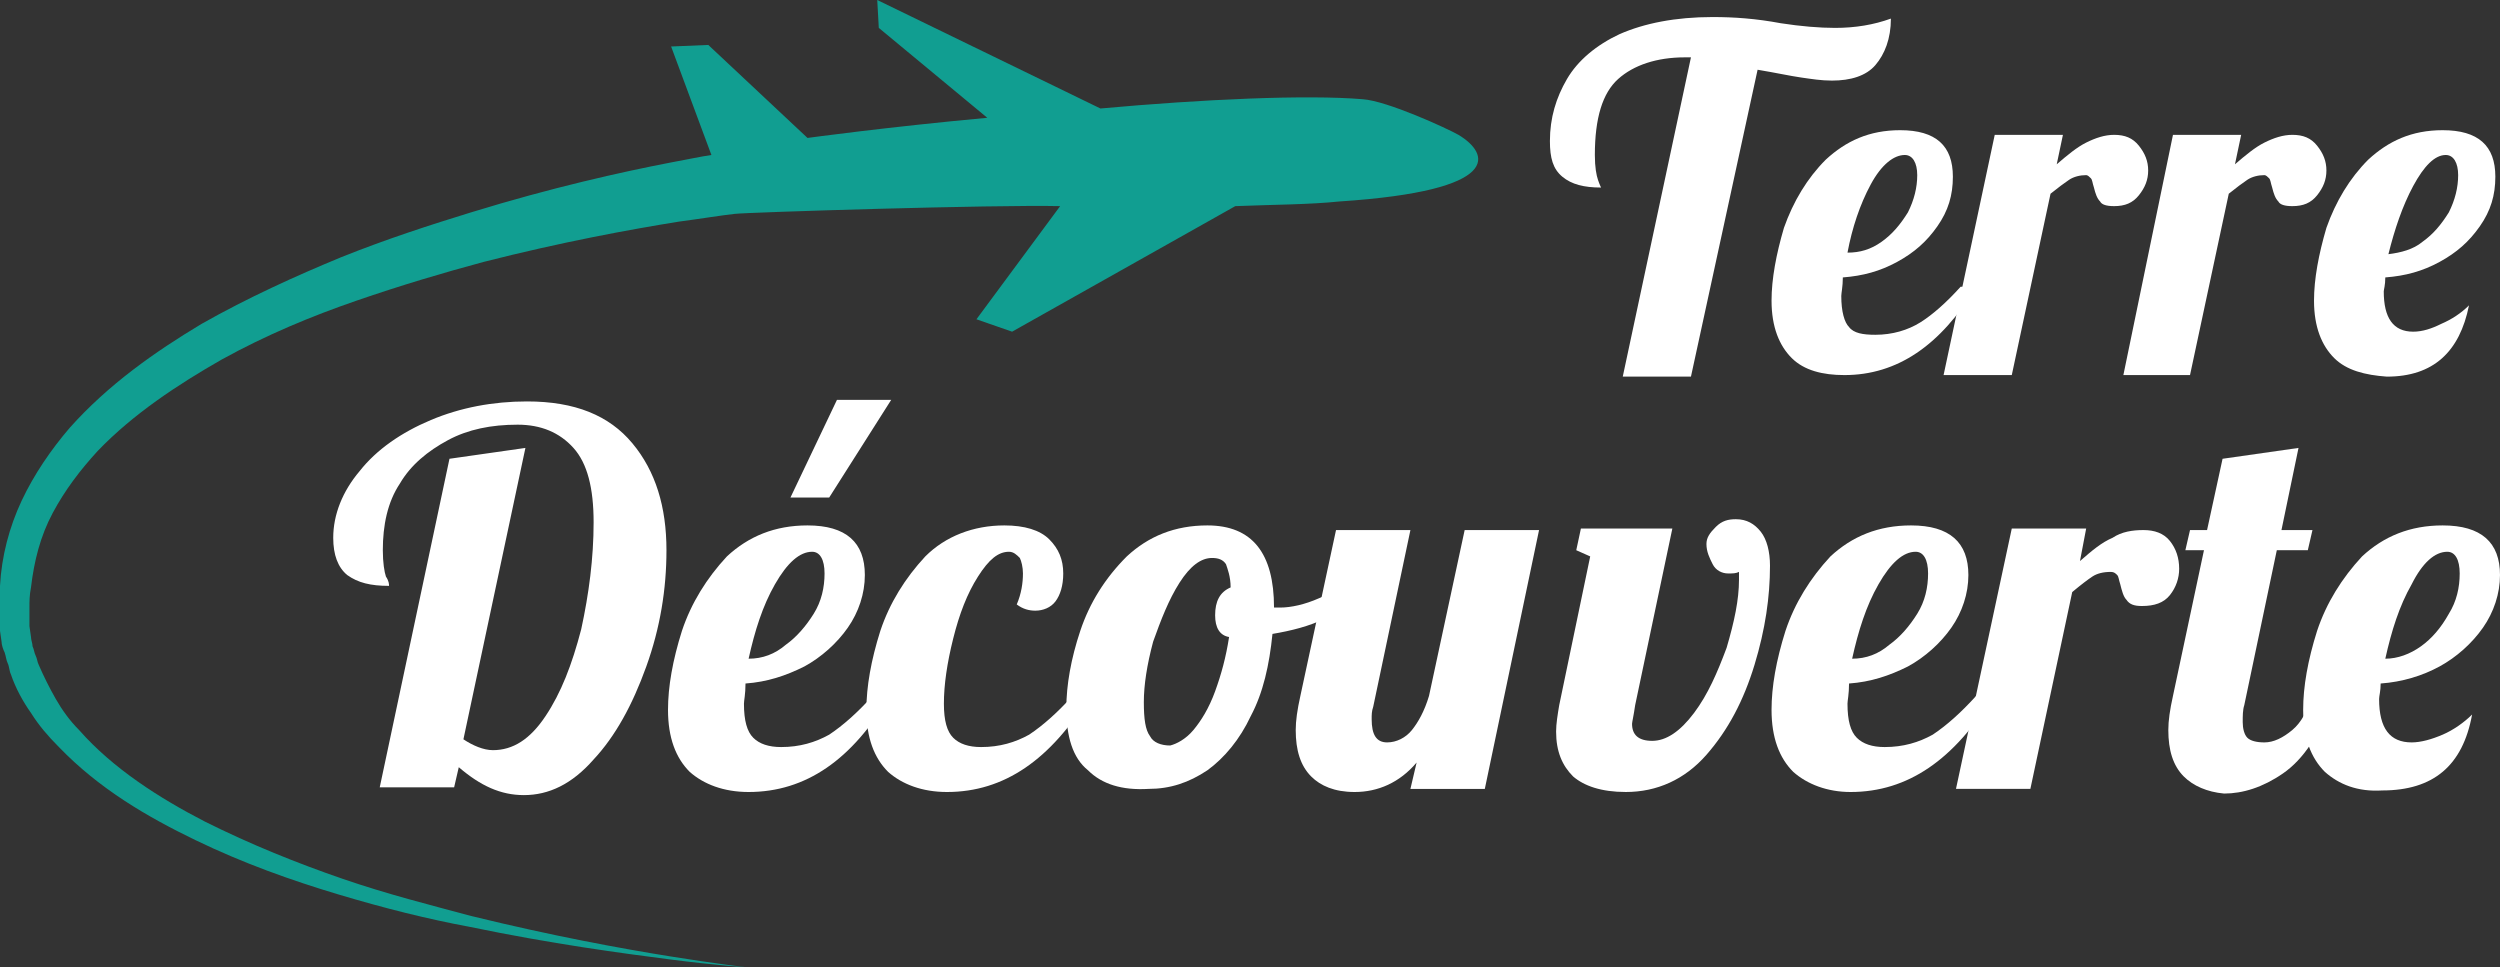
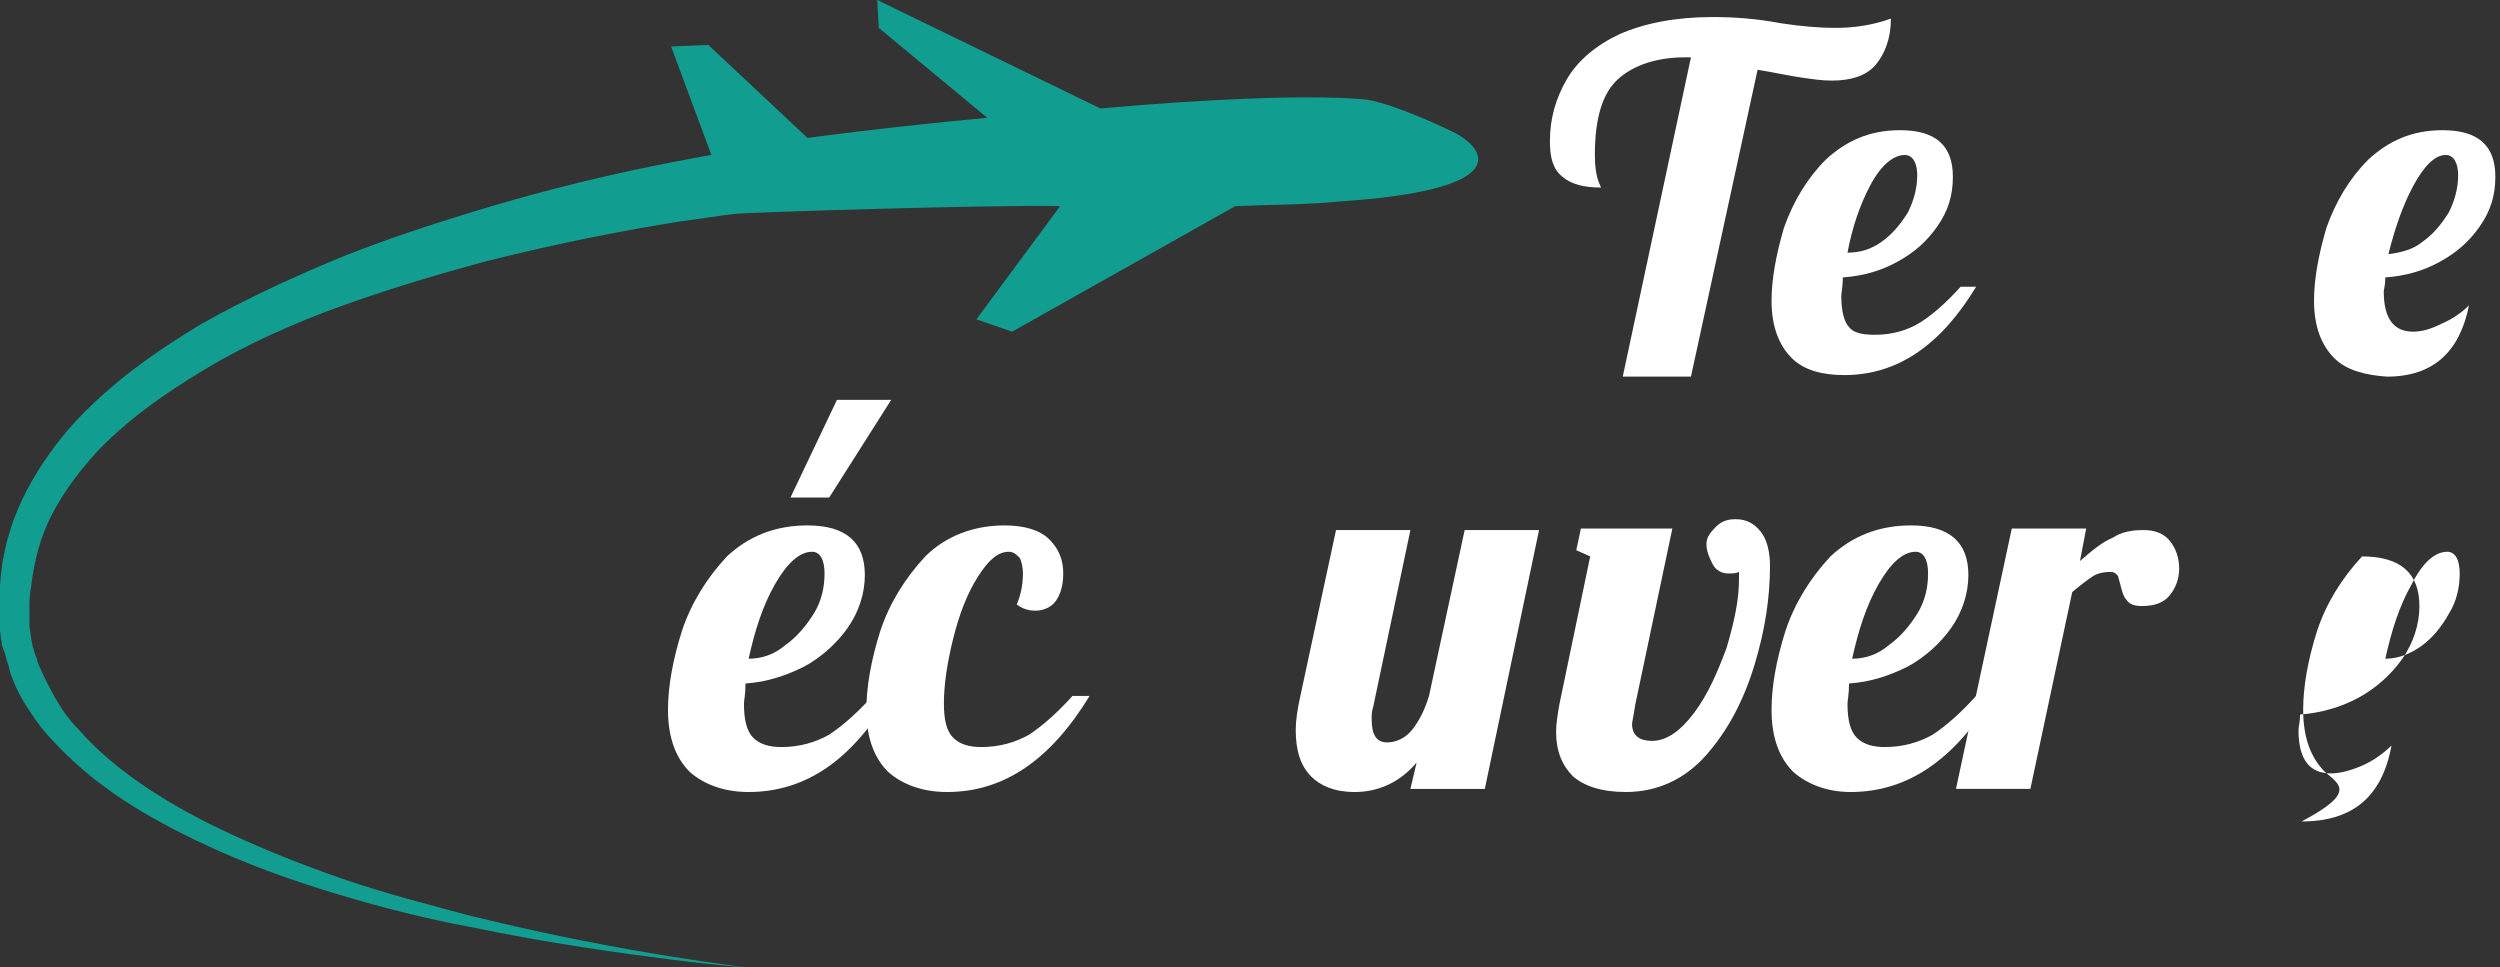
<svg xmlns="http://www.w3.org/2000/svg" version="1.1" id="Layer_1" x="0px" y="0px" width="161.3px" height="62.4px" viewBox="0 0 161.3 62.4" style="enable-background:new 0 0 161.3 62.4;" xml:space="preserve">
  <rect x="0" y="0" width="161.3" height="62.4" fill="#333333" stroke="none" />
  <style type="text/css">
	.st0{fill:#FFFFFF;}
	.st1{fill:#119E91;}
</style>
  <g>
-     <path class="st0" d="M29.6,49.5l-0.3,1.3h-4.8L29,29.6l4.9-0.7l-4,18.8c0.6,0.4,1.3,0.7,1.9,0.7c1.3,0,2.4-0.7,3.4-2.2   c1-1.5,1.7-3.3,2.3-5.6c0.5-2.3,0.8-4.6,0.8-6.9c0-2.2-0.4-3.8-1.3-4.8c-0.9-1-2.1-1.5-3.6-1.5c-1.7,0-3.2,0.3-4.5,1   c-1.3,0.7-2.4,1.6-3.1,2.8c-0.8,1.2-1.1,2.7-1.1,4.3c0,0.8,0.1,1.4,0.2,1.7c0.2,0.3,0.2,0.5,0.2,0.6c-1.2,0-2-0.2-2.7-0.7   c-0.6-0.5-0.9-1.3-0.9-2.4c0-1.5,0.6-3,1.7-4.3c1.1-1.4,2.7-2.5,4.6-3.3c1.9-0.8,4-1.2,6.2-1.2c3.1,0,5.3,0.9,6.8,2.7   s2.2,4.1,2.2,6.9c0,2.5-0.4,5-1.3,7.5c-0.9,2.5-2,4.5-3.4,6c-1.4,1.6-2.9,2.3-4.5,2.3C32.3,51.3,31,50.7,29.6,49.5z" />
    <path class="st0" d="M44.5,49.8c-0.9-0.9-1.4-2.2-1.4-4c0-1.5,0.3-3.2,0.9-5.1c0.6-1.8,1.6-3.4,2.9-4.8c1.4-1.3,3.1-2,5.2-2   c2.5,0,3.7,1.1,3.7,3.2c0,1.2-0.4,2.4-1.1,3.4c-0.7,1-1.7,1.9-2.8,2.5c-1.2,0.6-2.4,1-3.8,1.1c0,0.7-0.1,1.1-0.1,1.3   c0,1.1,0.2,1.8,0.6,2.2c0.4,0.4,1,0.6,1.8,0.6c1.2,0,2.2-0.3,3.1-0.8c0.9-0.6,1.8-1.4,2.8-2.5h1.1C55,49,52,51.1,48.3,51.1   C46.7,51.1,45.4,50.6,44.5,49.8z M50.7,41.6c0.7-0.5,1.3-1.2,1.8-2c0.5-0.8,0.7-1.7,0.7-2.6c0-0.9-0.3-1.4-0.8-1.4   c-0.8,0-1.6,0.7-2.4,2.1c-0.8,1.4-1.3,3-1.7,4.8C49.2,42.5,50,42.2,50.7,41.6z M54,25.8h3.5l-4,6.3H51L54,25.8z" />
    <path class="st0" d="M57.3,49.8c-0.9-0.9-1.4-2.2-1.4-4c0-1.5,0.3-3.2,0.9-5.1c0.6-1.8,1.6-3.4,2.9-4.8c1.3-1.3,3.1-2,5.1-2   c1.3,0,2.3,0.3,2.9,0.9c0.6,0.6,0.9,1.3,0.9,2.2c0,0.8-0.2,1.4-0.5,1.8c-0.3,0.4-0.8,0.6-1.3,0.6c-0.4,0-0.8-0.1-1.2-0.4   c0.3-0.7,0.4-1.4,0.4-2c0-0.4-0.1-0.8-0.2-1c-0.2-0.2-0.4-0.4-0.7-0.4c-0.7,0-1.3,0.5-2,1.6c-0.7,1.1-1.2,2.4-1.6,4   c-0.4,1.6-0.6,3-0.6,4.2c0,1.1,0.2,1.8,0.6,2.2c0.4,0.4,1,0.6,1.8,0.6c1.2,0,2.2-0.3,3.1-0.8c0.9-0.6,1.8-1.4,2.8-2.5h1.1   c-2.5,4.1-5.5,6.2-9.2,6.2C59.5,51.1,58.2,50.6,57.3,49.8z" />
-     <path class="st0" d="M70.2,49.7c-1-0.8-1.4-2.2-1.4-4c0-1.5,0.3-3.2,0.9-5c0.6-1.8,1.6-3.4,3-4.8c1.4-1.3,3.1-2,5.2-2   c2.9,0,4.3,1.8,4.3,5.3v0c0.1,0,0.2,0,0.4,0c0.7,0,1.6-0.2,2.5-0.6c1-0.4,1.8-0.9,2.6-1.4l0.3,0.9c-0.6,0.7-1.5,1.3-2.5,1.8   c-1,0.5-2.2,0.8-3.4,1c-0.2,2-0.6,3.8-1.4,5.3c-0.7,1.5-1.7,2.7-2.8,3.5c-1.2,0.8-2.4,1.2-3.8,1.2C72.4,51,71.1,50.6,70.2,49.7z    M77,47.1c0.5-0.6,1-1.4,1.4-2.5s0.7-2.2,0.9-3.5c-0.6-0.1-0.9-0.6-0.9-1.4c0-0.9,0.3-1.5,1-1.8c0-0.7-0.2-1.2-0.3-1.5   c-0.2-0.3-0.5-0.4-0.9-0.4c-0.7,0-1.4,0.5-2.1,1.6s-1.2,2.4-1.7,3.8c-0.4,1.5-0.6,2.8-0.6,3.9c0,1.1,0.1,1.8,0.4,2.2   c0.2,0.4,0.7,0.6,1.3,0.6C75.9,48,76.5,47.7,77,47.1z" />
    <path class="st0" d="M84.6,50.1c-0.7-0.7-1-1.7-1-3c0-0.6,0.1-1.3,0.3-2.2l2.3-10.7H91l-2.4,11.4c-0.1,0.3-0.1,0.5-0.1,0.8   c0,1,0.3,1.5,1,1.5c0.6,0,1.2-0.3,1.6-0.8c0.4-0.5,0.8-1.2,1.1-2.2l2.3-10.7h4.8l-3.5,16.7h-4.8l0.4-1.7c-1.1,1.3-2.5,1.9-4,1.9   C86.1,51.1,85.2,50.7,84.6,50.1z M101.5,50.1c-0.7-0.7-1.1-1.6-1.1-2.9c0-0.5,0.1-1.1,0.2-1.7l2-9.6l-0.9-0.4l0.3-1.4h5.9   l-2.4,11.4c-0.1,0.7-0.2,1.1-0.2,1.2c0,0.7,0.4,1.1,1.3,1.1c0.9,0,1.8-0.6,2.7-1.8c0.9-1.2,1.5-2.6,2.1-4.2   c0.5-1.7,0.8-3.1,0.8-4.4v-0.5c-0.2,0.1-0.4,0.1-0.7,0.1c-0.4,0-0.8-0.2-1-0.6s-0.4-0.8-0.4-1.3c0-0.4,0.2-0.7,0.6-1.1   c0.4-0.4,0.8-0.5,1.3-0.5c0.7,0,1.2,0.3,1.6,0.8c0.4,0.5,0.6,1.3,0.6,2.2c0,2-0.3,4.1-1,6.4c-0.7,2.3-1.7,4.2-3.1,5.8   c-1.4,1.6-3.2,2.4-5.2,2.4C103.3,51.1,102.2,50.7,101.5,50.1z" />
    <path class="st0" d="M115.7,49.8c-0.9-0.9-1.4-2.2-1.4-4c0-1.5,0.3-3.2,0.9-5.1c0.6-1.8,1.6-3.4,2.9-4.8c1.4-1.3,3.1-2,5.2-2   c2.5,0,3.7,1.1,3.7,3.2c0,1.2-0.4,2.4-1.1,3.4c-0.7,1-1.7,1.9-2.8,2.5c-1.2,0.6-2.4,1-3.8,1.1c0,0.7-0.1,1.1-0.1,1.3   c0,1.1,0.2,1.8,0.6,2.2c0.4,0.4,1,0.6,1.8,0.6c1.2,0,2.2-0.3,3.1-0.8c0.9-0.6,1.8-1.4,2.8-2.5h1.1c-2.5,4.1-5.5,6.2-9.2,6.2   C117.9,51.1,116.6,50.6,115.7,49.8z M121.9,41.6c0.7-0.5,1.3-1.2,1.8-2c0.5-0.8,0.7-1.7,0.7-2.6c0-0.9-0.3-1.4-0.8-1.4   c-0.8,0-1.6,0.7-2.4,2.1c-0.8,1.4-1.3,3-1.7,4.8C120.4,42.5,121.2,42.2,121.9,41.6z" />
    <path class="st0" d="M129.8,34.1h4.8l-0.4,2.1c0.8-0.7,1.4-1.2,2.1-1.5c0.6-0.4,1.3-0.5,2-0.5c0.7,0,1.3,0.2,1.7,0.7   c0.4,0.5,0.6,1.1,0.6,1.8c0,0.6-0.2,1.2-0.6,1.7c-0.4,0.5-1,0.7-1.8,0.7c-0.5,0-0.8-0.1-1-0.4c-0.2-0.2-0.3-0.6-0.4-1   c-0.1-0.3-0.1-0.5-0.2-0.6c-0.1-0.1-0.2-0.2-0.4-0.2c-0.5,0-0.9,0.1-1.2,0.3s-0.7,0.5-1.3,1l-2.7,12.7h-4.8L129.8,34.1z" />
-     <path class="st0" d="M140.9,50.1c-0.7-0.7-1-1.7-1-3c0-0.6,0.1-1.3,0.3-2.2l2-9.4H141l0.3-1.3h1.1l1-4.6l4.9-0.7l-1.1,5.3h2   l-0.3,1.3h-2l-2.1,10c-0.1,0.3-0.1,0.7-0.1,1.1c0,0.4,0.1,0.8,0.3,1c0.2,0.2,0.6,0.3,1.1,0.3c0.6,0,1.2-0.3,1.8-0.8   c0.6-0.5,1-1.3,1.2-2.1h1.4c-0.8,2.4-1.9,4-3.2,4.9c-1.3,0.9-2.6,1.3-3.8,1.3C142.4,51.1,141.5,50.7,140.9,50.1z" />
-     <path class="st0" d="M150,49.8c-0.9-0.9-1.4-2.2-1.4-4c0-1.5,0.3-3.2,0.9-5.1c0.6-1.8,1.6-3.4,2.9-4.8c1.4-1.3,3.1-2,5.2-2   c2.5,0,3.7,1.1,3.7,3.2c0,1.2-0.4,2.4-1.1,3.4c-0.7,1-1.7,1.9-2.8,2.5s-2.4,1-3.8,1.1c0,0.5-0.1,0.8-0.1,1c0,1.9,0.7,2.8,2.1,2.8   c0.6,0,1.3-0.2,2-0.5c0.7-0.3,1.4-0.8,1.9-1.3c-0.6,3.3-2.5,4.9-5.8,4.9C152.1,51.1,150.9,50.6,150,49.8z M156.2,41.7   c0.7-0.5,1.3-1.2,1.8-2.1c0.5-0.8,0.7-1.7,0.7-2.6c0-0.9-0.3-1.4-0.8-1.4c-0.8,0-1.6,0.7-2.3,2.1c-0.8,1.4-1.3,3-1.7,4.8   C154.7,42.5,155.5,42.2,156.2,41.7z" />
+     <path class="st0" d="M150,49.8c-0.9-0.9-1.4-2.2-1.4-4c0-1.5,0.3-3.2,0.9-5.1c0.6-1.8,1.6-3.4,2.9-4.8c2.5,0,3.7,1.1,3.7,3.2c0,1.2-0.4,2.4-1.1,3.4c-0.7,1-1.7,1.9-2.8,2.5s-2.4,1-3.8,1.1c0,0.5-0.1,0.8-0.1,1c0,1.9,0.7,2.8,2.1,2.8   c0.6,0,1.3-0.2,2-0.5c0.7-0.3,1.4-0.8,1.9-1.3c-0.6,3.3-2.5,4.9-5.8,4.9C152.1,51.1,150.9,50.6,150,49.8z M156.2,41.7   c0.7-0.5,1.3-1.2,1.8-2.1c0.5-0.8,0.7-1.7,0.7-2.6c0-0.9-0.3-1.4-0.8-1.4c-0.8,0-1.6,0.7-2.3,2.1c-0.8,1.4-1.3,3-1.7,4.8   C154.7,42.5,155.5,42.2,156.2,41.7z" />
  </g>
  <g>
    <g>
      <path class="st0" d="M109.1,3.7h-0.4c-1.8,0-3.3,0.5-4.3,1.4c-1,0.9-1.5,2.5-1.5,4.9c0,0.8,0.1,1.3,0.2,1.6s0.2,0.5,0.2,0.5    c-1.1,0-1.9-0.2-2.5-0.7s-0.8-1.2-0.8-2.3c0-1.5,0.4-2.8,1.1-4c0.7-1.2,1.9-2.2,3.4-2.9c1.6-0.7,3.6-1.1,6-1.1    c1.4,0,2.8,0.1,4.4,0.4c1.3,0.2,2.5,0.3,3.5,0.3c1.3,0,2.5-0.2,3.6-0.6c0,1.3-0.4,2.3-1,3s-1.6,1-2.8,1c-0.7,0-1.3-0.1-2-0.2    c-0.7-0.1-1.6-0.3-2.8-0.5l-4.3,19.8h-4.4L109.1,3.7z" />
      <path class="st0" d="M115.6,23.1c-0.8-0.8-1.3-2-1.3-3.7c0-1.4,0.3-3,0.8-4.7c0.6-1.7,1.5-3.2,2.7-4.4c1.3-1.2,2.8-1.9,4.8-1.9    c2.3,0,3.4,1,3.4,3c0,1.2-0.3,2.2-1,3.2c-0.7,1-1.5,1.7-2.6,2.3s-2.2,0.9-3.5,1c0,0.6-0.1,1-0.1,1.2c0,1,0.2,1.7,0.5,2    c0.3,0.4,0.9,0.5,1.7,0.5c1.1,0,2.1-0.3,2.9-0.8c0.8-0.5,1.7-1.3,2.6-2.3h1c-2.3,3.8-5.1,5.7-8.5,5.7    C117.6,24.2,116.4,23.9,115.6,23.1z M121.4,15.6c0.7-0.5,1.2-1.1,1.7-1.9c0.4-0.8,0.6-1.6,0.6-2.4c0-0.8-0.3-1.3-0.8-1.3    c-0.7,0-1.5,0.6-2.2,1.9c-0.7,1.3-1.2,2.8-1.5,4.4C120,16.3,120.7,16.1,121.4,15.6z" />
-       <path class="st0" d="M128.7,8.7h4.4l-0.4,1.9c0.7-0.6,1.3-1.1,1.9-1.4c0.6-0.3,1.2-0.5,1.8-0.5c0.7,0,1.2,0.2,1.6,0.7    c0.4,0.5,0.6,1,0.6,1.6c0,0.6-0.2,1.1-0.6,1.6c-0.4,0.5-0.9,0.7-1.6,0.7c-0.5,0-0.8-0.1-0.9-0.3c-0.2-0.2-0.3-0.5-0.4-0.9    c-0.1-0.3-0.1-0.5-0.2-0.6c-0.1-0.1-0.2-0.2-0.3-0.2c-0.4,0-0.8,0.1-1.1,0.3c-0.3,0.2-0.7,0.5-1.2,0.9l-2.5,11.7h-4.4L128.7,8.7z" />
-       <path class="st0" d="M140.2,8.7h4.4l-0.4,1.9c0.7-0.6,1.3-1.1,1.9-1.4c0.6-0.3,1.2-0.5,1.8-0.5c0.7,0,1.2,0.2,1.6,0.7    c0.4,0.5,0.6,1,0.6,1.6c0,0.6-0.2,1.1-0.6,1.6c-0.4,0.5-0.9,0.7-1.6,0.7c-0.5,0-0.8-0.1-0.9-0.3c-0.2-0.2-0.3-0.5-0.4-0.9    c-0.1-0.3-0.1-0.5-0.2-0.6c-0.1-0.1-0.2-0.2-0.3-0.2c-0.4,0-0.8,0.1-1.1,0.3c-0.3,0.2-0.7,0.5-1.2,0.9l-2.5,11.7H137L140.2,8.7z" />
      <path class="st0" d="M150.6,23.1c-0.8-0.8-1.3-2-1.3-3.7c0-1.4,0.3-3,0.8-4.7c0.6-1.7,1.5-3.2,2.7-4.4c1.3-1.2,2.8-1.9,4.8-1.9    c2.3,0,3.4,1,3.4,3c0,1.2-0.3,2.2-1,3.2c-0.7,1-1.5,1.7-2.6,2.3c-1.1,0.6-2.2,0.9-3.5,1c0,0.5-0.1,0.8-0.1,0.9    c0,1.7,0.6,2.6,1.9,2.6c0.6,0,1.2-0.2,1.8-0.5c0.7-0.3,1.3-0.7,1.8-1.2c-0.6,3-2.3,4.6-5.3,4.6C152.6,24.2,151.4,23.9,150.6,23.1z     M156.3,15.6c0.7-0.5,1.2-1.1,1.7-1.9c0.4-0.8,0.6-1.6,0.6-2.4c0-0.8-0.3-1.3-0.8-1.3c-0.7,0-1.4,0.7-2.1,2    c-0.7,1.3-1.2,2.8-1.6,4.4C154.9,16.3,155.7,16.1,156.3,15.6z" />
    </g>
  </g>
  <path class="st1" d="M94.1,8.7c-0.7-0.4-4.6-2.2-6.2-2.3C84.3,6.1,77.6,6.4,71,7L56.6,0l0.1,1.8l7,5.8c-6.5,0.6-11.6,1.3-11.6,1.3  l-6.4-6L43.3,3l2.6,7c-0.7,0.1-1.6,0.3-2.7,0.5c-3.1,0.6-7.6,1.6-12.8,3.2c-2.6,0.8-5.4,1.7-8.4,2.9c-2.9,1.2-6,2.6-9,4.3  c-3,1.8-6,3.9-8.5,6.7c-1.2,1.4-2.3,3-3.1,4.7C0.6,34,0.1,35.9,0,37.8c0,0.5,0,1,0,1.4c0,0.2,0,0.5,0,0.7c0,0.1,0,0.2,0,0.4l0,0.2  l0,0.1l0,0.1l0.1,0.7c0,0.2,0.1,0.5,0.2,0.7c0.1,0.3,0.1,0.5,0.2,0.7c0.1,0.2,0.1,0.5,0.2,0.7c0.3,0.9,0.8,1.8,1.3,2.5  c0.5,0.8,1.1,1.5,1.8,2.2c2.6,2.7,5.7,4.5,8.8,6c3.1,1.5,6.2,2.6,9.2,3.5c3,0.9,5.8,1.6,8.5,2.1c5.3,1.1,9.8,1.7,12.9,2.1  c3.1,0.4,4.9,0.5,4.9,0.5s-1.8-0.2-4.9-0.7c-3.1-0.5-7.5-1.3-12.8-2.6c-2.6-0.7-5.4-1.4-8.3-2.4c-2.9-1-5.9-2.2-8.9-3.7  c-2.9-1.5-5.9-3.4-8.1-5.9c-0.6-0.6-1.1-1.3-1.5-2c-0.4-0.7-0.8-1.5-1.1-2.2c-0.1-0.2-0.1-0.4-0.2-0.6c-0.1-0.2-0.1-0.4-0.2-0.6  c0-0.2-0.1-0.4-0.1-0.6l-0.1-0.7l0-0.3c0-0.1,0-0.2,0-0.3c0-0.2,0-0.4,0-0.6c0-0.4,0-0.8,0.1-1.3c0.2-1.7,0.6-3.3,1.4-4.8  c0.8-1.5,1.8-2.8,2.9-4c2.3-2.4,5.2-4.3,8-5.9c2.9-1.6,5.8-2.8,8.7-3.8c2.9-1,5.6-1.8,8.2-2.5c5.1-1.3,9.5-2.1,12.6-2.6  c1.5-0.2,2.7-0.4,3.6-0.5c0.8-0.1,16.8-0.6,21-0.5L63,20.6l2.3,0.8l14.4-8.1c2.5-0.1,4.8-0.1,6.7-0.3C97.1,12.3,96.1,9.9,94.1,8.7z" />
</svg>